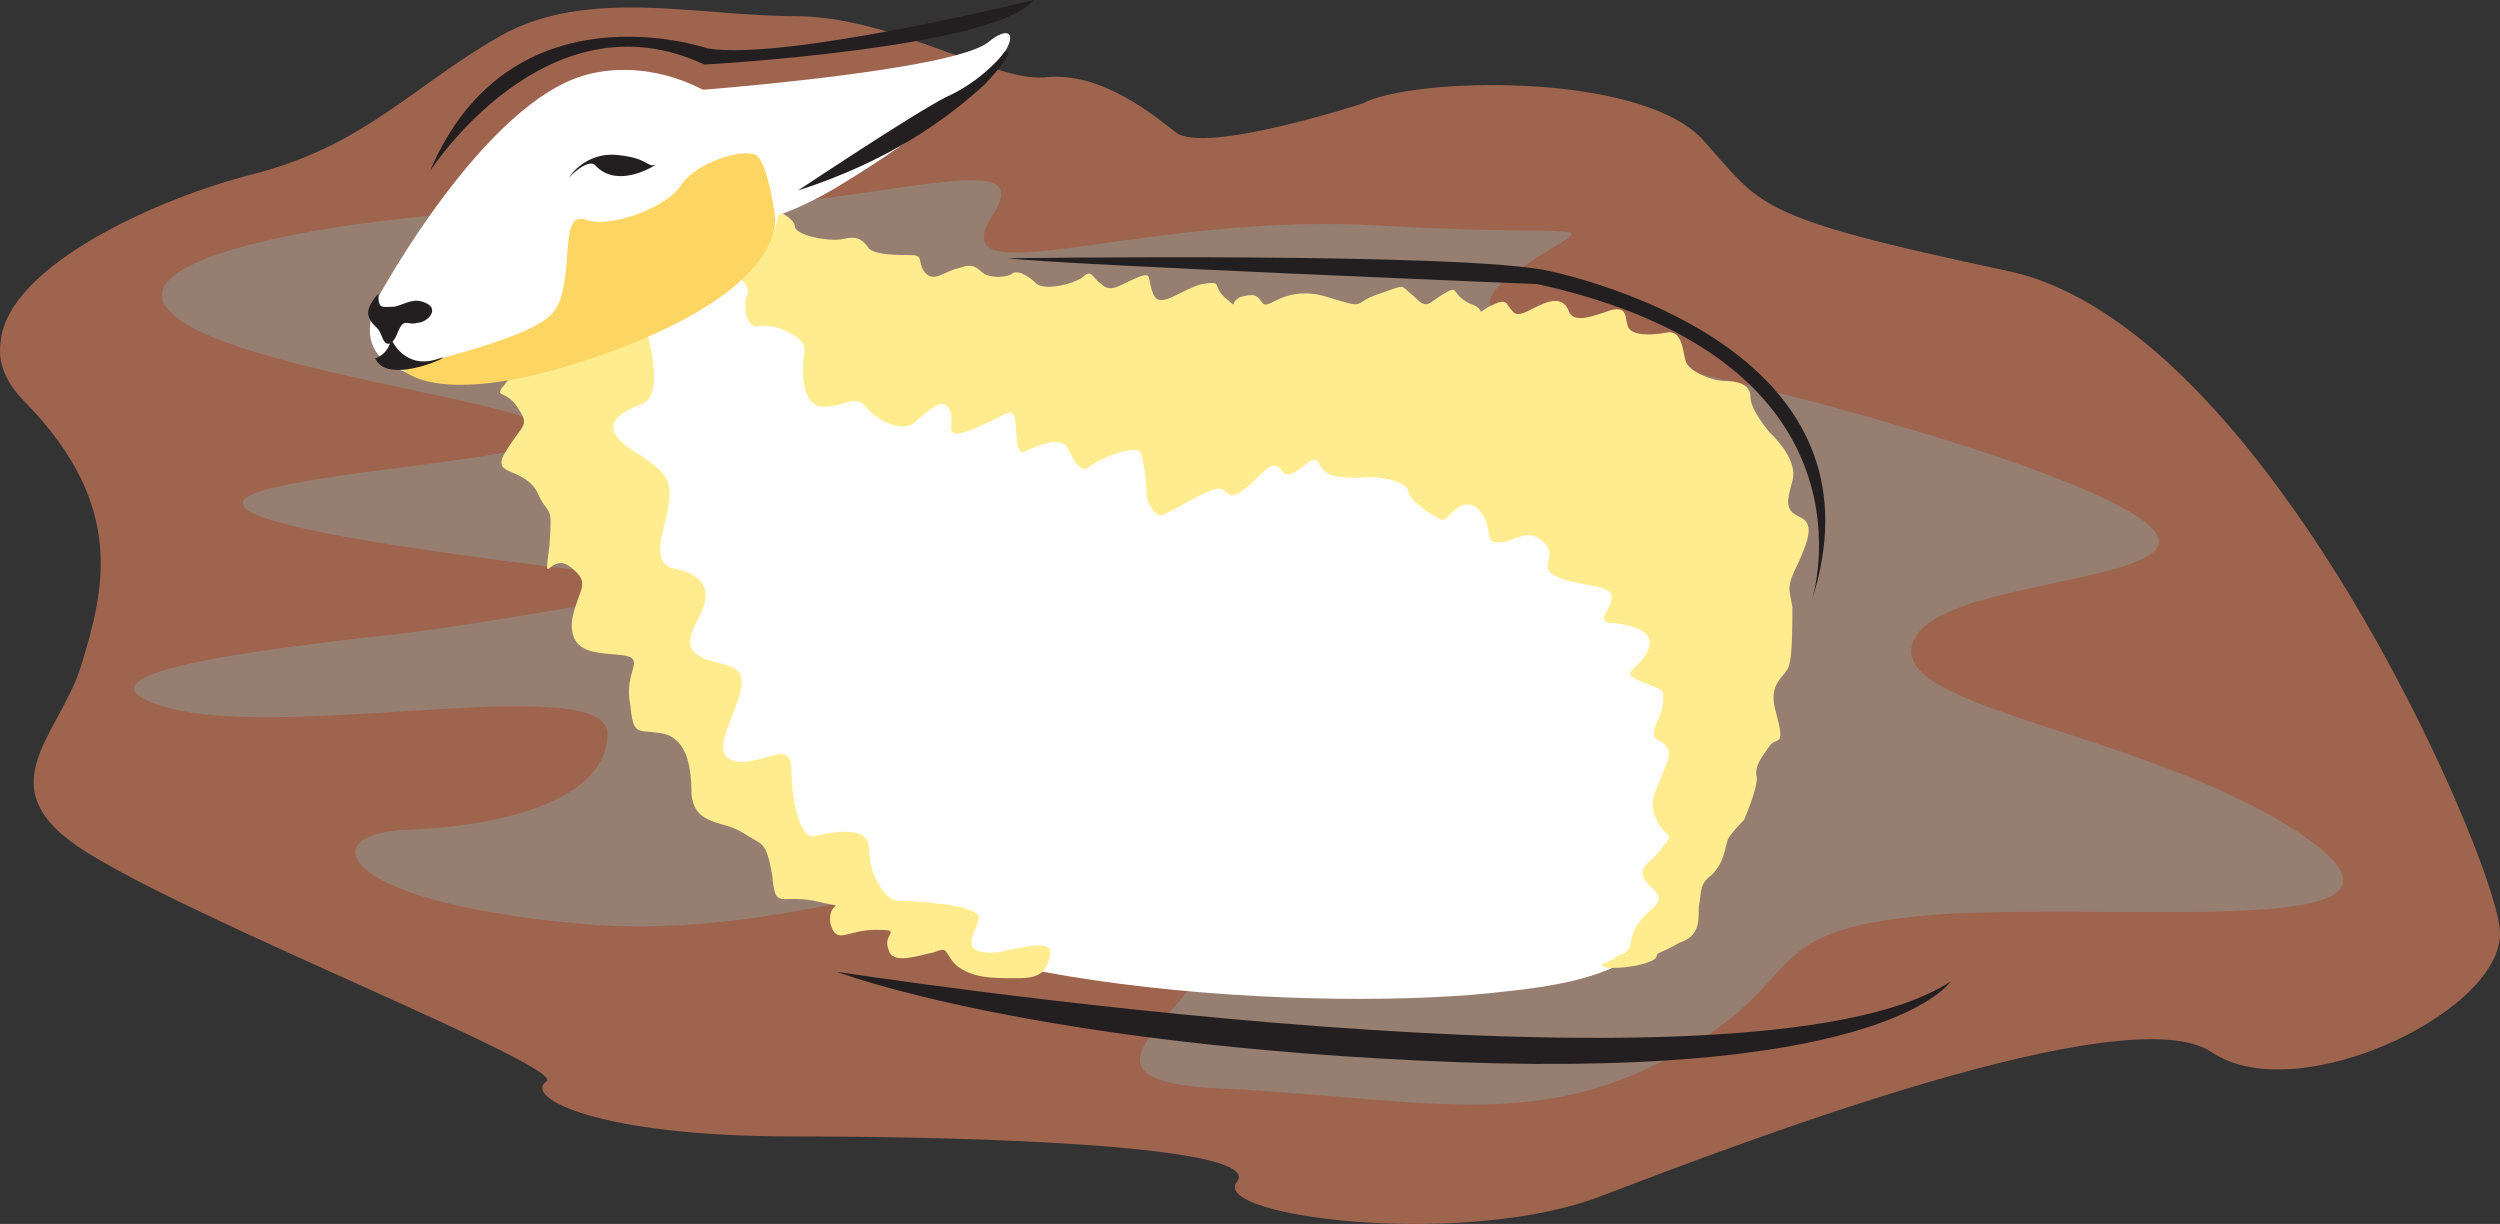
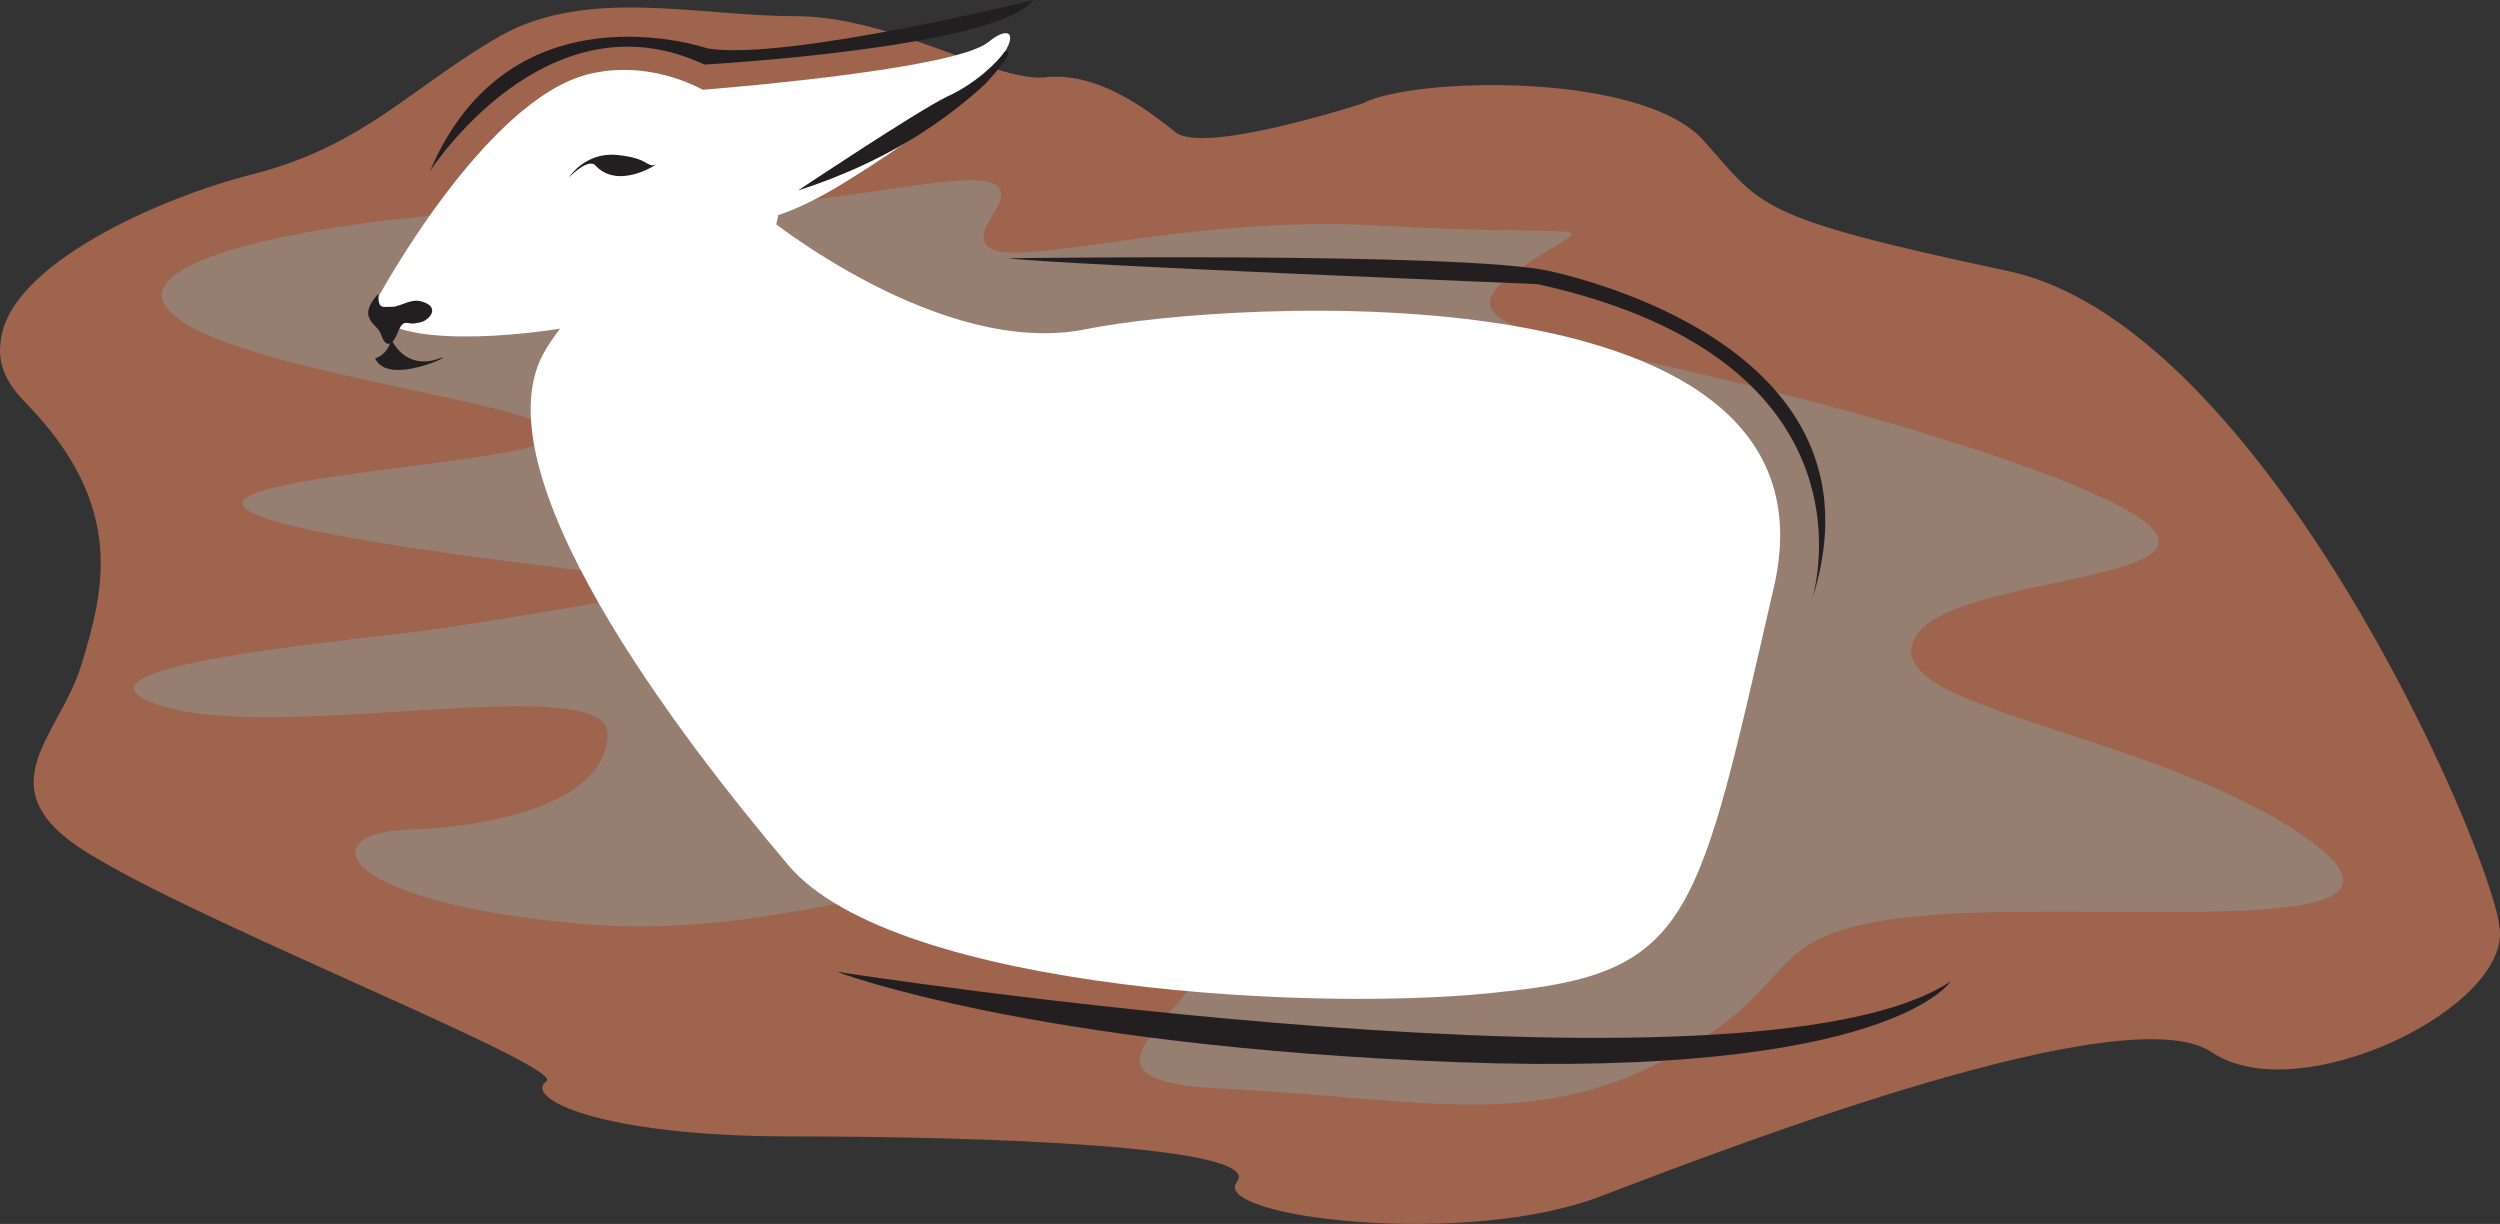
<svg xmlns="http://www.w3.org/2000/svg" width="580.773" height="284.334">
  <rect width="100%" height="100%" fill="#333333" stroke="none" />
  <path fill="#9e644e" fill-rule="evenodd" d="M316.642 24s-36.75 12-43.5 6.75c-7.5-6-18.75-14.25-30.75-12.75-12 .75-35.25-14.25-57.75-14.25s-48-6.75-68.25 4.5c-21 12-31.5 25.5-57.75 32.25-21 5.25-57 21-58.5 39-.75 5.25 1.5 9.75 6 14.25 23.25 24 18 43.5 12.75 60.75s-24 29.25 3.75 45c27.75 16.5 109.5 48.75 104.25 51.75-5.25 3.75 12 12.75 57 12.75s109.5 2.25 103.5 10.5c-6.75 8.25 54 15.75 85.5 3 31.5-12 121.5-46.5 141-33 20.25 13.5 69.75-10.5 66.75-29.25-2.25-18.75-54.75-139.5-114-152.25-60-12.75-57-15-71.25-30.75-15-15.75-67.5-14.25-78.75-8.25" />
  <path fill="#967e71" fill-rule="evenodd" d="M162.892 135.75s-57 10.5-75 12c-18 2.25-77.25 8.25-49.5 16.5 28.5 8.25 104.25-9 102.75 6.75-.75 15-24.75 21-46.5 21.75s-17.25 16.5 39 21.75c55.5 5.25 91.5-21 134.25-6.75 41.25 15-34.5 42 13.5 45 48.75 2.25 74.25 10.5 107.25-7.5 33.75-18 16.5-30 64.5-33 47.25-2.25 117.75 6 81-18.75-37.5-24.75-101.25-29.25-88.5-46.5 12.75-16.5 104.25-10.5 21.75-39.75-83.25-28.5-137.25-27-117-42.75 19.5-15 27.75-9-28.5-12-55.5-3.75-103.5 17.25-91.5-2.25 12.75-18.75-32.25 0-81.75-1.5-49.5-2.25-125.25 9-108.75 24 15.75 15.75 114.75 23.25 81.75 31.5-33.75 7.5-148.5 10.5 41.25 31.5" />
  <path fill="#fff" fill-rule="evenodd" d="M177.892 50.25s40.5 33 74.25 26.25c33-6.75 178.5-15.75 159.75 60.75-17.25 75-18.75 88.5-61.5 93-42 5.25-142.5 0-167.25-29.25s-73.5-92.25-56.25-120 51-30.75 51-30.75" />
-   <path fill="#feec8e" fill-rule="evenodd" d="M179.392 49.5s-10.5 8.25-9 12c.75 3.75 4.5 4.5 3 7.5-.75 2.25 0 7.5 3 6.75s11.25 2.25 10.5 6c-.75 4.5-.75 12.75 4.5 12.75 4.5 0 7.5-3 9.75 0s9 6.75 12 3c3.75-3 6-5.25 7.5-2.25s-2.25 7.5 5.25 4.5 9-5.25 9.75-3 0 9 2.25 8.25c1.5-.75 7.5-3.75 9.75-1.5 1.5 2.25 3 7.5 6 4.5 3.75-2.25 9.75-4.5 11.25-3 .75 1.5 1.5 6.75 1.5 10.5.75 3 3 5.25 4.5 3.75 2.25-.75 12-7.5 13.5-5.25 1.5 1.5 2.25 1.5 5.25-.75s6-7.5 8.25-3.75c2.25 3 6.75-4.5 8.25-2.25 1.5 3 3 3.75 9.75 3.75 6-.75 11.25 1.5 11.25 3 0 2.25 6.75 6.75 8.25 6.75 1.5-.75 4.5-6 8.25-2.25 3.75 4.5.75 7.5 4.5 7.5s6.75-3.75 10.5 0-2.25 6 3.75 8.25 12 1.5 12 4.5-4.5 6 .75 6c5.25.75 9.75 2.25 7.5 6.75s-6.75 4.5-1.5 6.75 5.25 1.5 5.25 4.5c0 3.75-3.75 7.5-1.5 9 3 1.5 3.75 3 1.5 7.5-1.5 4.5-3.75 6.75-1.5 11.25 1.5 3.75 4.5 3 1.5 6-2.25 3.75-6 4.5-4.5 7.5s6 3.75 1.5 7.5-4.5 7.5-4.5 7.5 0 2.25-3 3c-3 2.25-3.75 1.5-3.75 2.25.75 1.5 12.75 0 12.75-2.25 0-.75 1.5-.75 5.25-3 4.5-1.5 4.5-4.5 4.5-8.25.75-3.75 0-5.25 3-7.5 3-3 3-6 3.75-8.25.75-1.5 3.75-4.5 3.75-4.5s3-6.75 3-9.75c-.75-3 1.5-5.25 3-7.5s3.75.75 1.5-7.5c-2.25-7.5 2.25-8.25 3-11.25.75-2.25.75-9.75.75-13.5-.75-4.5-1.5-4.5 1.5-10.5 2.25-5.25 3.75-9 0-10.5-3-1.5-3-3-1.5-8.25s-5.25-11.25-5.25-11.25-4.5-5.25-4.5-8.25-3-3.75-6-3.75-8.25-2.25-9-4.5-.75-7.5-4.5-6.75-8.25.75-9-1.5 0-4.5-3.75-3.75c-4.5 1.5-8.25 3-9.75.75-.75-2.25-2.25-3.75-6-2.25s-6 3.75-7.5 1.5c-1.5-1.5-.75-3-5.25-.75-3.75 2.25 0 .75-4.5-.75-4.5-2.25-2.25-4.5-6-2.25s-3.75 3.75-6.75.75c-3.75-3-1.5-3-8.25-.75s-2.25 3.75-12 .75-13.5 3-15 1.5c-1.5-2.25-2.25-2.25-5.25-1.5-3 1.5 0 3-3.75 0-3-3 0-3.75-5.25-3-5.25 1.5-9.75 6-11.25 2.25s0-5.25-3.75-3.75-6 3.75-8.25 1.5c-2.25-1.5-2.25-3.75-4.5-1.5-2.25 1.5-8.25 3-10.5 1.5-1.5-1.5-4.5-3.75-6-2.25-1.5.75-4.5.75-6 0s-2.25-3-6-1.5c-3.75.75-6 3.75-8.25.75-1.5-2.25 0-3.75-3-3.75s-8.25 0-9.75-1.5c-1.5-2.25-3-3-6-2.25s-11.25-.75-11.25-3c0-1.5-4.5-4.5-5.25-3m-29.25 27s4.5 15-.75 17.25c-6 2.25-10.5 5.25-3 10.5 8.25 5.25 9.75 6.75 9 12.75-.75 5.25-4.5 13.5.75 15 4.5.75 9 3 7.5 8.25s-6.75 9.75 0 12.75c6.75 2.25 9.75 1.5 8.25 8.25-2.25 7.5-7.5 15 0 15.75 6.75 0 12-5.25 12 2.25s2.25 15.75 5.25 15c3.75-.75 12.75-3 12.75 3s3.75 12 6.75 12 18 .75 18.75 3.75c0 3-6 9 4.5 8.25 9.75-2.25 12.75-2.25 12 .75-.75 3.75-2.25 5.25-7.5 5.25-6 0-10.5 0-14.25-3-3-3-1.5-4.5-5.25-3-3.75.75-9.75 3-10.5-.75-1.5-3.75 3.75-4.5-3-4.5s-9 3.75-10.5-1.5c-.75-6 5.25-3-3.75-5.25-8.25-1.5-9 2.25-9.75-6-1.5-8.25-2.25-6.75-6.75-9.75s-11.25-1.5-12-9c0-7.5-1.5-13.5-7.5-14.25-5.25-.75-6 .75-6.75-6.75-1.5-7.5 3.75-10.5-1.5-11.25-6-.75-12.75 0-12-8.25 1.5-7.5 4.5-8.25 0-12-5.25-4.5-6.75 6-5.25-5.25.75-10.5 0-6-3-12.75-3.75-6-11.25-3-6.75-9.75 3.75-6 5.25-5.25 2.25-9.75s-6-1.5-2.25-6c3.75-3.75 32.25-12 32.25-12" />
-   <path fill="#fff" fill-rule="evenodd" d="M87.892 69s24.75-45.75 48.75-51.75 51.75 15.75 42.75 37.5c-9.75 21-56.25 33.75-68.25 33.75S79.642 87 87.892 69" />
+   <path fill="#fff" fill-rule="evenodd" d="M87.892 69s24.75-45.75 48.75-51.75 51.75 15.75 42.75 37.5S79.642 87 87.892 69" />
  <path fill="#fff" fill-rule="evenodd" d="M161.392 21s60-4.5 68.25-11.25c9-7.5 10.5 6-35.25 33.75-45.75 27-33-22.5-33-22.5" />
  <path fill="#231f20" fill-rule="evenodd" d="M132.142 41.25s3.75-6 11.25-5.25 6.75 3 9 2.25c0 0-9 6-14.25 0 0 0-1.5-1.5-6 3m-44.25 27s-3 3-2.25 5.25 2.25 2.25 3 4.5 2.25 3 3.75-.75 2.25-1.5 4.5-2.25c2.25 0 5.25-3 2.25-4.5s-4.5 0-7.5.75c-3 0-3.75.75-3.75-3m97.5-24s27-18 34.5-21.75c6.75-3 12-8.25 13.5-10.5 0 0 3.75-1.5-4.5 7.5-9 8.25-22.5 18-43.5 24.75" />
-   <path fill="#fdd562" fill-rule="evenodd" d="M180.142 51s-1.5-12.75-4.5-15c-3-1.5-13.5 1.5-17.25 6.75-3 5.25-16.5 10.5-22.5 8.25-6.75-2.25-1.5 16.5-8.25 22.5s-34.5 12-34.5 12 6 8.25 34.5.75c29.25-8.25 51.75-21 52.5-35.25" />
  <path fill="#231f20" fill-rule="evenodd" d="M90.892 78.75s3 7.5 11.25 4.5c4.5-1.5-12 6.75-15 0 0 0 3-.75 3.75-4.5m9-39s27-42 63.75-24.75c0 0 67.5-3.75 76.5-15 0 0-57.75 14.25-75.75 11.25 0 0-45.75-15.75-64.5 28.5M234.142 60s106.5-1.5 126 3 78 23.25 60.75 76.5c0 0 18-55.5-63.75-73.5 0 0-111-4.5-123-6m-39.75 165.75s212.25 33 258.75 2.25c0 0-14.25 22.5-114.75 18.75-99-3.75-144-21-144-21" />
</svg>